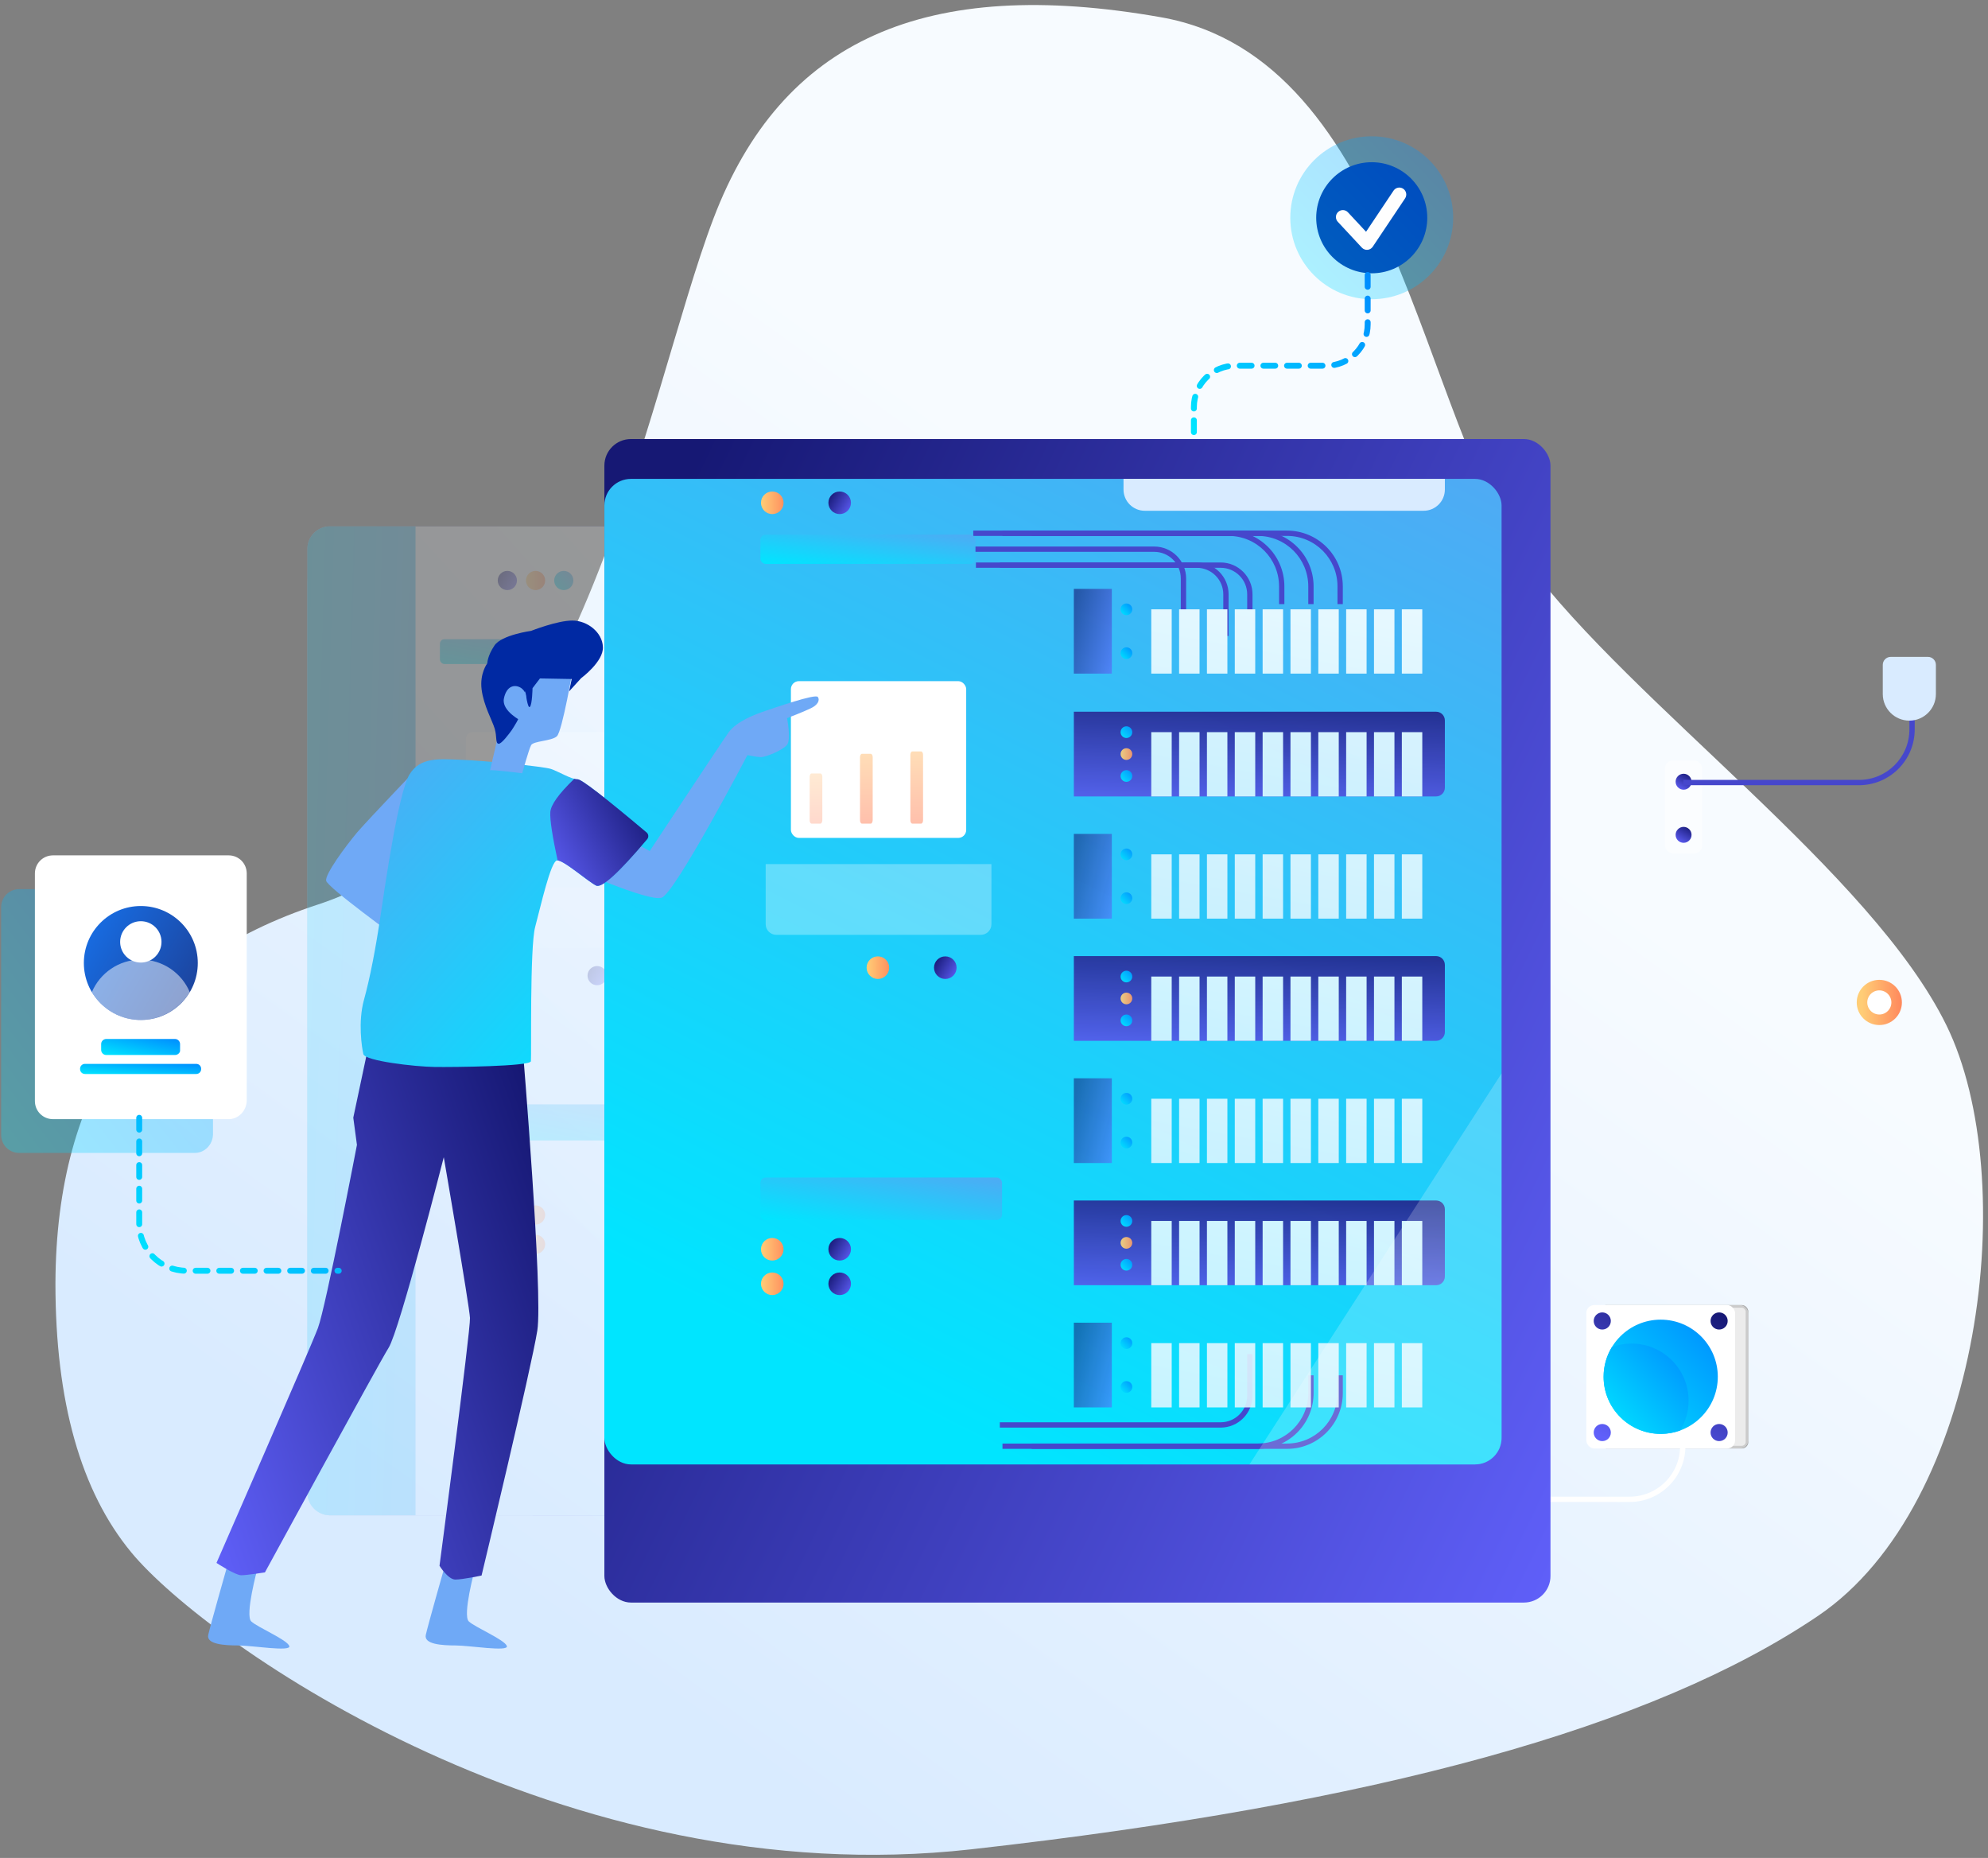
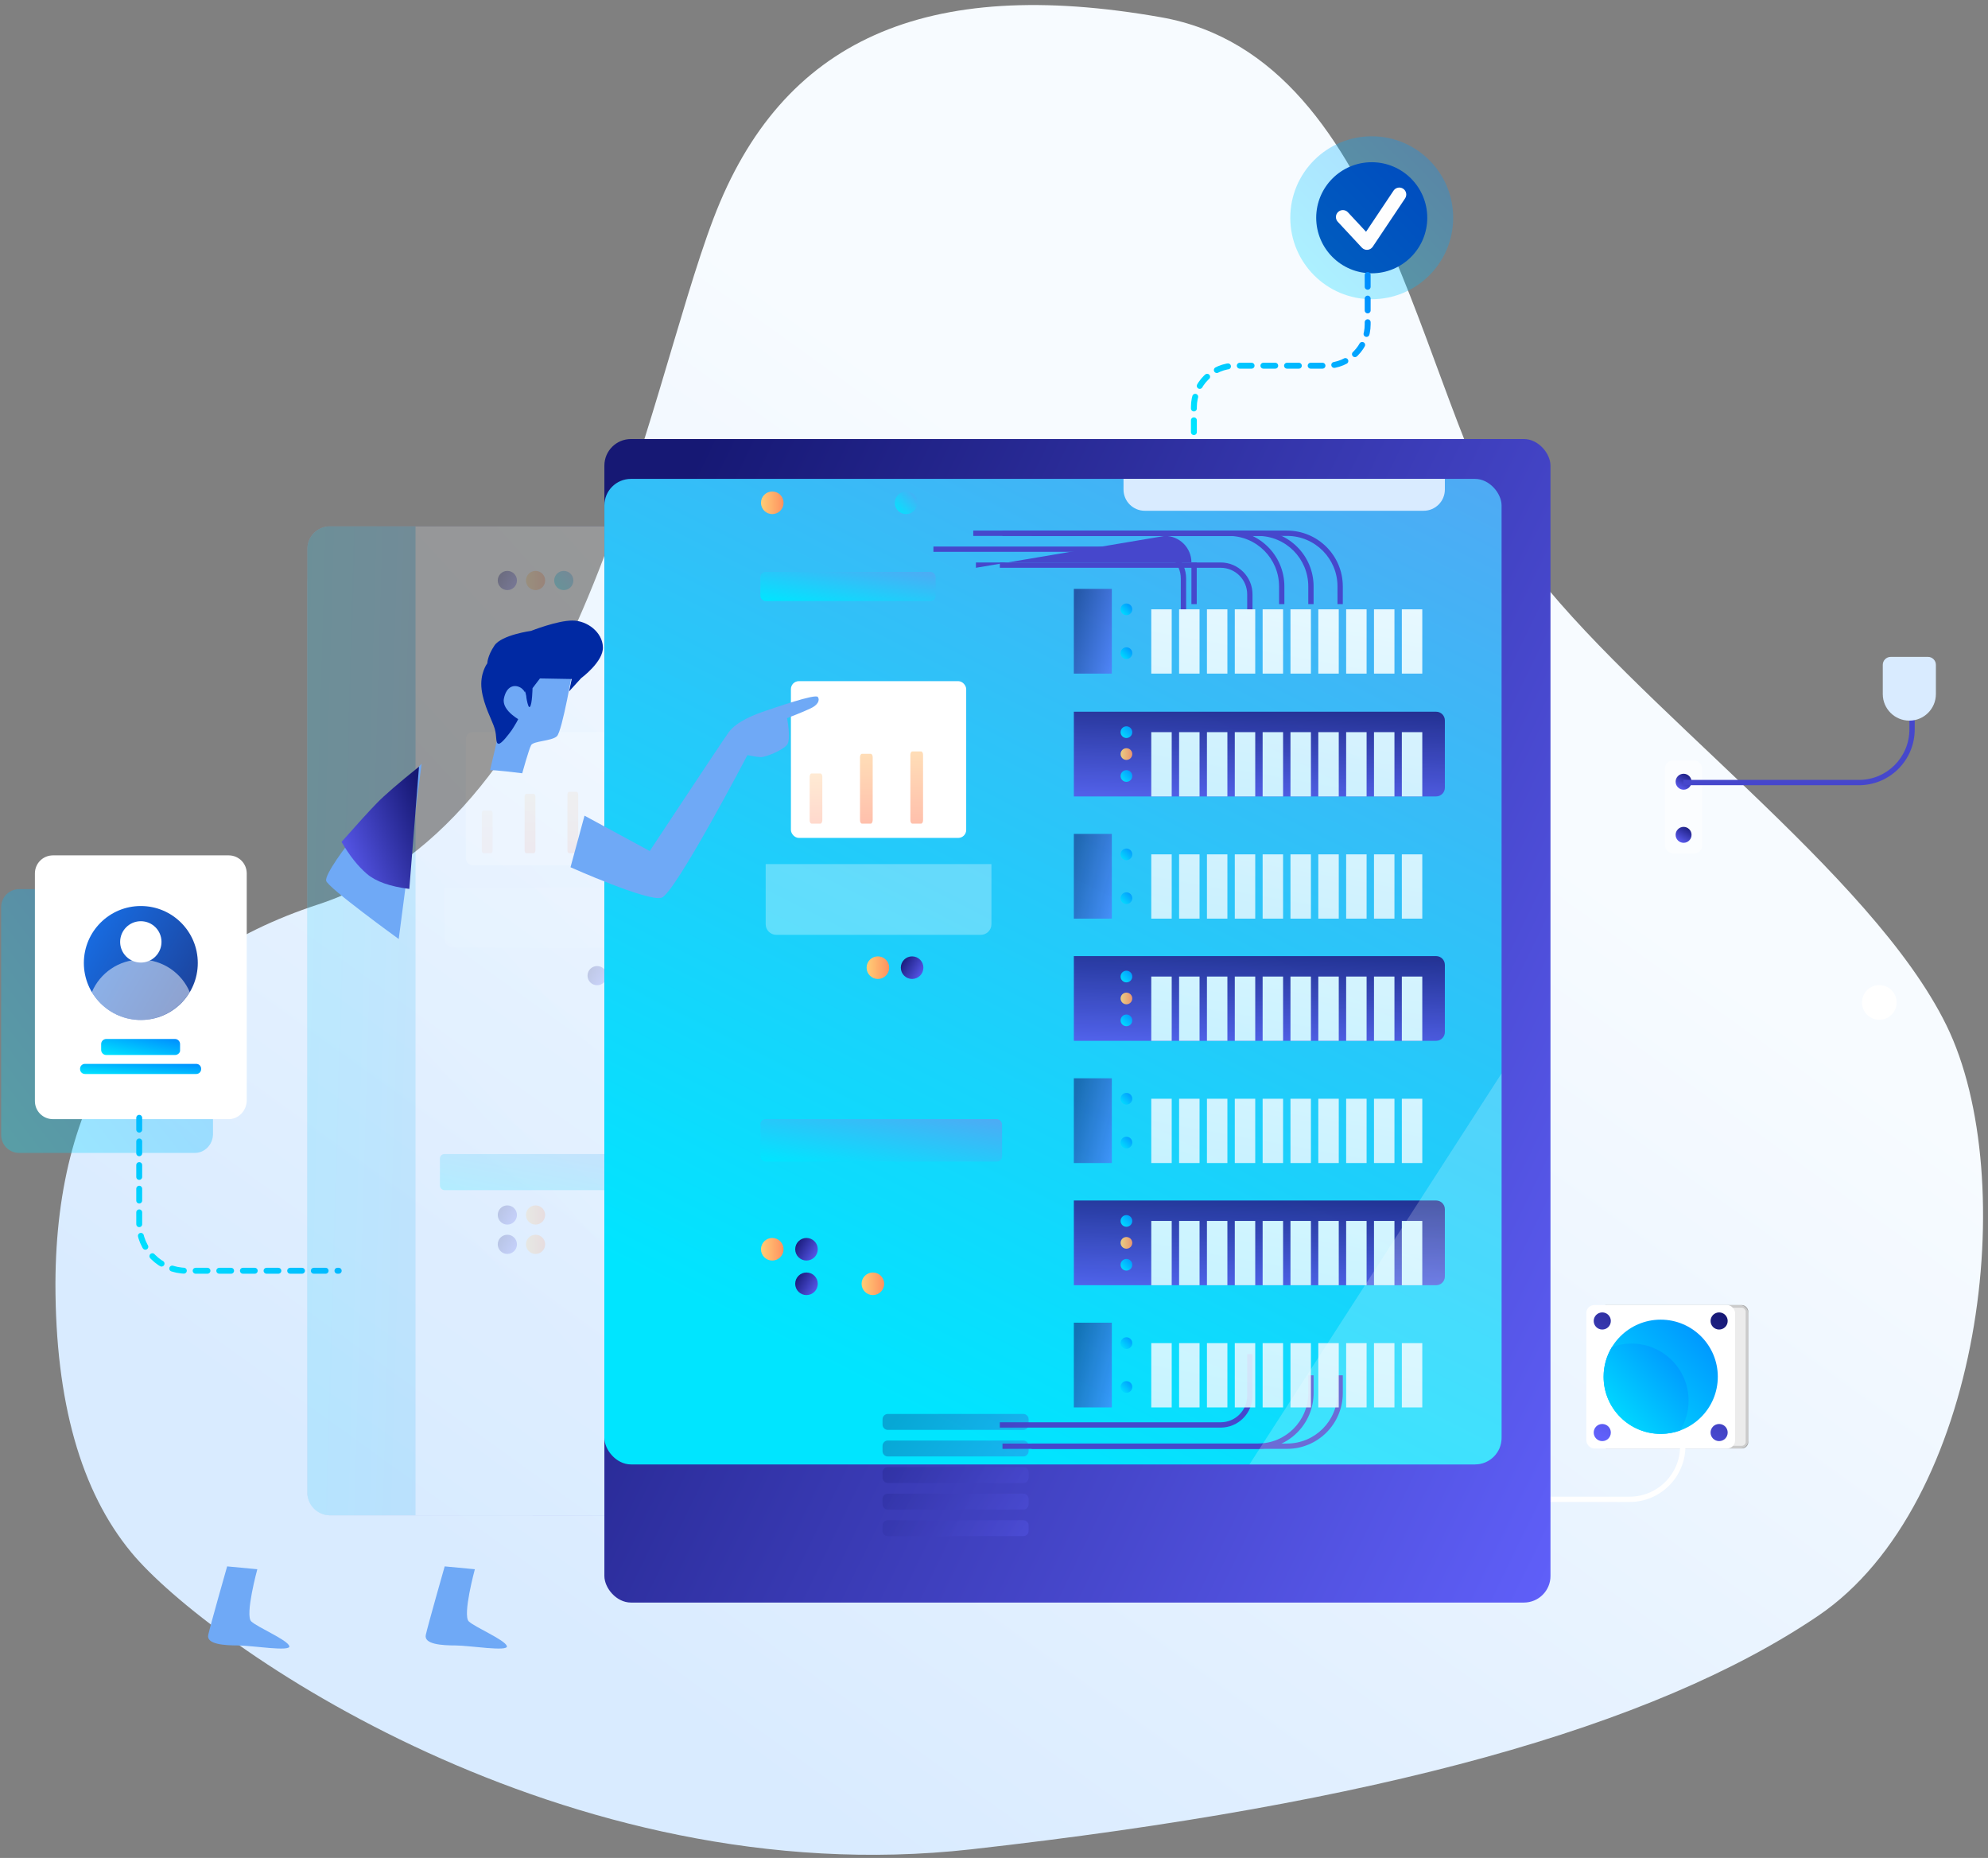
<svg xmlns="http://www.w3.org/2000/svg" xmlns:xlink="http://www.w3.org/1999/xlink" height="598" viewBox="0 0 640 598" width="640">
  <rect x="0" y="0" width="640" height="598" fill="#808080" stroke="none" />
  <linearGradient id="a">
    <stop offset="0" stop-color="#f7fbff" />
    <stop offset="1" stop-color="#d9ebff" />
  </linearGradient>
  <linearGradient id="b" x1="71.151%" x2="34.201%" xlink:href="#a" y1="40.602%" y2="91.916%" />
  <linearGradient id="c">
    <stop offset="0" stop-color="#6060fa" />
    <stop offset="1" stop-color="#161874" />
  </linearGradient>
  <linearGradient id="d" x1="22.521%" x2="88.121%" xlink:href="#c" y1="106.138%" y2="-4.504%" />
  <linearGradient id="e" x1="110.642%" x2="0%" xlink:href="#c" y1="83.617%" y2="18.017%" />
  <linearGradient id="f">
    <stop offset="0" stop-color="#00e5ff" />
    <stop offset="1" stop-color="#4faaf4" />
  </linearGradient>
  <linearGradient id="g" x1="52.515%" x2="100%" xlink:href="#f" y1="103.07%" y2="0%" />
  <linearGradient id="h" x1="86.341%" x2="50%" xlink:href="#a" y1="-4.516%" y2="77.542%" />
  <linearGradient id="i">
    <stop offset="0" stop-color="#ffcd76" />
    <stop offset="1" stop-color="#ff7154" />
  </linearGradient>
  <linearGradient id="j" x1="77.38%" x2="77.38%" xlink:href="#i" y1="-27.38%" y2="127.38%" />
  <linearGradient id="k" x1="-119.032%" x2="172.147%" xlink:href="#f" y1="-15.19%" y2="60.912%" />
  <linearGradient id="l" x1="64.829%" x2="92.285%" xlink:href="#c" y1="131.953%" y2="-23.673%" />
  <linearGradient id="m" x1="0%" x2="100%" y1="95.854%" y2="0%">
    <stop offset="0" stop-color="#00e5ff" />
    <stop offset="1" stop-color="#008cff" />
  </linearGradient>
  <linearGradient id="n" x1="0%" x2="154.759%" xlink:href="#i" y1="50%" y2="50%" />
  <linearGradient id="o" x1="50%" x2="70.465%" y1="237.569%" y2="-34.226%">
    <stop offset="0" stop-color="#36c9ff" />
    <stop offset="1" stop-color="#fff" />
  </linearGradient>
  <linearGradient id="p" x1="0%" x2="100%" xlink:href="#f" y1="95.854%" y2="0%" />
  <linearGradient id="q" x1="0%" x2="110.642%" y1="18.017%" y2="83.617%">
    <stop offset="0" stop-color="#176ee5" />
    <stop offset="1" stop-color="#1d3e94" />
  </linearGradient>
  <g fill="none" fill-rule="evenodd" transform="translate(.189 .922)">
    <path d="m17.657 412.118c.237-62.921 28.404-103.557 84.499-121.907 84.143-27.525 105.345-162.9 127.309-220.71 21.963-57.809 68.378-78.21 144.071-64.876 75.693 13.334 83.593 129.651 117.826 175.493 34.233 45.842 110.986 99.818 135.081 148.996s11.654 154.193-41.337 190.045c-52.991 35.852-141.842 60.488-272.686 75.146-130.843 14.657-245.913-66.023-270.338-95.569-16.283-19.697-24.425-48.57-24.425-86.618z" fill="url(#b)" />
    <g opacity=".2" transform="translate(98.28 168.475)">
      <rect fill="#d8d8d8" height="38.518" rx="1.454" stroke="#979797" stroke-width=".727" width="39.971" x="273.173" y="237.284" />
      <rect fill="url(#d)" height="318.317" rx="7.268" width="258.893" x="65.879" />
      <rect fill="#fff" fill-rule="nonzero" height="25.436" opacity=".5" rx="2.18" width="10.175" x="290.7" y="87.937" />
      <circle cx="295.787" cy="93.751" fill="url(#d)" r="2.18" />
      <circle cx="295.787" cy="101.018" fill="url(#d)" r="2.18" />
      <circle cx="295.787" cy="108.286" fill="url(#d)" r="2.18" />
      <path d="m295.702 76.049v-1.454h48.068c8.429 0 15.262 6.833 15.262 15.262v4.851h-1.454v-4.851c0-7.626-6.182-13.808-13.808-13.808z" fill="#4647cc" fill-rule="nonzero" transform="matrix(1 0 0 -1 0 169.303)" />
      <path d="m211.153 272.142v-1.454h69.871c8.429 0 15.262 6.833 15.262 15.262v4.851h-1.454v-4.851c0-7.626-6.182-13.808-13.808-13.808z" fill="#fff" fill-rule="nonzero" transform="matrix(1 0 0 -1 0 561.489)" />
      <rect fill="#fff" fill-rule="nonzero" height="39.245" opacity=".5" rx="2.18" width="40.698" x="272.809" y="236.921" />
      <rect fill="#fff" fill-rule="nonzero" height="39.245" rx="2.18" width="40.698" x="269.175" y="236.921" />
      <rect fill="url(#e)" height="318.317" rx="7.268" width="258.893" x=".472" />
      <rect fill="url(#g)" height="269.624" rx="7.268" width="245.51" x=".472" y="10.901" />
      <g fill-rule="nonzero">
        <path d="m117.402 26.5v-1.454h69.871c8.429 0 15.262 6.833 15.262 15.262v4.851h-1.454v-4.851c0-7.626-6.182-13.808-13.808-13.808z" fill="#4647cc" />
        <path d="m109.408 26.5v-1.454h69.871c8.429 0 15.262 6.833 15.262 15.262v4.851h-1.454v-4.851c0-7.626-6.182-13.808-13.808-13.808z" fill="#4647cc" />
-         <path d="m101.414 26.5v-1.454h69.871c8.429 0 15.262 6.833 15.262 15.262v4.851h-1.454v-4.851c0-7.626-6.182-13.808-13.808-13.808z" fill="#4647cc" />
        <path d="m90.512 30.861v-1.454h60.423c4.816 0 8.721 3.905 8.721 8.721v11.392h-1.454v-11.392c0-4.014-3.254-7.268-7.268-7.268z" fill="#4647cc" />
        <path d="m108.681 35.221v-1.454h60.423c4.816 0 8.721 3.905 8.721 8.721v11.392h-1.454v-11.392c0-4.014-3.254-7.268-7.268-7.268z" fill="#4647cc" />
        <path d="m117.402 257.607v-1.454h69.871c8.429 0 15.262 6.833 15.262 15.262v4.851h-1.454v-4.851c0-7.626-6.182-13.808-13.808-13.808z" fill="#4647cc" transform="matrix(1 0 0 -1 0 532.419)" />
        <path d="m109.408 257.607v-1.454h69.871c8.429 0 15.262 6.833 15.262 15.262v4.851h-1.454v-4.851c0-7.626-6.182-13.808-13.808-13.808z" fill="#4647cc" transform="matrix(1 0 0 -1 0 532.419)" />
        <path d="m108.681 251.793v-1.454h60.423c4.816 0 8.721 3.905 8.721 8.721v11.392h-1.454v-11.392c0-4.014-3.254-7.268-7.268-7.268z" fill="#4647cc" transform="matrix(1 0 0 -1 0 520.791)" />
        <path d="m102.14 35.221v-1.454h60.423c4.816 0 8.721 3.905 8.721 8.721v11.392h-1.454v-11.392c0-4.014-3.254-7.268-7.268-7.268z" fill="#4647cc" />
      </g>
      <path d="m142.527 10.901h87.937v2.907c0 3.211-2.603 5.814-5.814 5.814h-76.309c-3.211 0-5.814-2.603-5.814-5.814z" fill="#d9ebff" />
      <path d="m128.937 0v318.317h-121.198c-4.014 0-7.268-3.254-7.268-7.268v-303.781c0-4.014 3.254-7.268 7.268-7.268z" fill="url(#h)" />
      <rect fill="url(#e)" height="74.595" rx="2.907" width="61.774" x="44.61" y="61.047" />
      <path d="m106.383 116.28v16.455c0 1.605-1.302 2.907-2.907 2.907h-55.96c-1.605 0-2.907-1.302-2.907-2.907v-16.455z" fill="#fff" fill-rule="nonzero" opacity=".3" />
      <rect fill="#fff" fill-rule="nonzero" height="42.888" rx="2.18" width="47.965" x="51.514" y="66.235" />
      <g fill="url(#j)" fill-rule="nonzero" transform="translate(56.238 77.762)">
        <path d="m3.338 27.453h-2.397c-.284 0-.536-.38-.536-.922v-11.882c0-.488.221-.922.536-.922h2.397c.284 0 .536.38.536.922v11.882c-.032.543-.252.922-.536.922z" opacity=".3" />
        <path d="m10.212 27.453h-2.397c-.284 0-.536-.38-.536-.922v-21.377c0-.488.221-.922.536-.922h2.397c.284 0 .536.38.536.922v21.377c0 .543-.252.922-.536.922z" opacity=".7" />
        <path d="m17.118 27.453h-2.397c-.284 0-.536-.38-.536-.922v-17.254c0-.488.221-.922.536-.922h2.397c.284 0 .536.38.536.922v17.254c-.032.543-.252.922-.536.922z" opacity=".5" />
        <path d="m23.993 27.453h-2.397c-.284 0-.536-.38-.536-.922v-24.904c0-.488.221-.922.536-.922h2.397c.284 0 .536.38.536.922v24.904c0 .543-.221.922-.536.922z" />
        <path d="m30.899 27.453h-2.397c-.284 0-.536-.38-.536-.922v-17.905c0-.488.221-.922.536-.922h2.397c.284 0 .536.38.536.922v17.905c0 .543-.252.922-.536.922z" opacity=".5" />
        <path d="m37.805 27.453h-2.397c-.284 0-.536-.38-.536-.922v-21.16c0-.488.221-.922.536-.922h2.397c.284 0 .536.38.536.922v21.16c-.032.543-.252.922-.536.922z" opacity=".7" />
      </g>
      <path d="m35.302 0v318.317h-27.563c-4.014 0-7.268-3.254-7.268-7.268v-303.781c0-4.014 3.254-7.268 7.268-7.268z" fill="url(#k)" />
      <g transform="translate(128.937 40.99)">
        <path d="m0 0h99.129c1.325 0 2.398 1.074 2.398 2.398v18.387c0 1.325-1.074 2.398-2.398 2.398h-99.129z" fill="url(#l)" />
        <circle cx="14.39" cy="5.596" fill="url(#m)" r="1.599" />
        <circle cx="14.39" cy="11.592" fill="url(#n)" fill-rule="nonzero" r="1.599" />
        <circle cx="14.39" cy="17.587" fill="url(#m)" r="1.599" />
        <path d="m0 0h10.393v23.183h-10.393z" fill="url(#e)" opacity=".6" />
        <path d="m21.185 5.596h5.596v17.587h-5.596zm7.619 0h5.596v17.587h-5.596zm7.619 0h5.596v17.587h-5.596zm7.619 0h5.596v17.587h-5.596zm7.619 0h5.596v17.587h-5.596zm7.619 0h5.596v17.587h-5.596zm7.619 0h5.596v17.587h-5.596zm7.619 0h5.596v17.587h-5.596zm7.619 0h5.596v17.587h-5.596zm7.619 0h5.596v17.587h-5.596z" fill="url(#o)" fill-rule="nonzero" />
      </g>
      <g opacity=".9" transform="translate(128.937 74.595)">
        <path d="m0 0h99.129c1.325 0 2.398 1.074 2.398 2.398v18.387c0 1.325-1.074 2.398-2.398 2.398h-99.129z" fill="url(#l)" />
        <circle cx="14.39" cy="5.596" fill="url(#m)" r="1.599" />
        <circle cx="14.39" cy="11.592" fill="url(#n)" fill-rule="nonzero" r="1.599" />
        <circle cx="14.39" cy="17.587" fill="url(#m)" r="1.599" />
        <path d="m0 0h10.393v23.183h-10.393z" fill="url(#e)" opacity=".6" />
        <path d="m21.185 5.596h5.596v17.587h-5.596zm7.619 0h5.596v17.587h-5.596zm7.619 0h5.596v17.587h-5.596zm7.619 0h5.596v17.587h-5.596zm7.619 0h5.596v17.587h-5.596zm7.619 0h5.596v17.587h-5.596zm7.619 0h5.596v17.587h-5.596zm7.619 0h5.596v17.587h-5.596zm7.619 0h5.596v17.587h-5.596zm7.619 0h5.596v17.587h-5.596z" fill="url(#o)" fill-rule="nonzero" />
      </g>
      <g opacity=".9" transform="translate(128.937 108.026)">
        <path d="m0 0h99.129c1.325 0 2.398 1.074 2.398 2.398v18.387c0 1.325-1.074 2.398-2.398 2.398h-99.129z" fill="url(#l)" />
        <circle cx="14.39" cy="5.596" fill="url(#m)" r="1.599" />
        <circle cx="14.39" cy="11.592" fill="url(#n)" fill-rule="nonzero" r="1.599" />
        <circle cx="14.39" cy="17.587" fill="url(#m)" r="1.599" />
        <path d="m0 0h10.393v23.183h-10.393z" fill="url(#e)" opacity=".6" />
        <path d="m21.185 5.596h5.596v17.587h-5.596zm7.619 0h5.596v17.587h-5.596zm7.619 0h5.596v17.587h-5.596zm7.619 0h5.596v17.587h-5.596zm7.619 0h5.596v17.587h-5.596zm7.619 0h5.596v17.587h-5.596zm7.619 0h5.596v17.587h-5.596zm7.619 0h5.596v17.587h-5.596zm7.619 0h5.596v17.587h-5.596zm7.619 0h5.596v17.587h-5.596z" fill="url(#o)" fill-rule="nonzero" />
      </g>
      <g opacity=".9" transform="translate(128.937 141.456)">
        <path d="m0 0h99.129c1.325 0 2.398 1.074 2.398 2.398v18.387c0 1.325-1.074 2.398-2.398 2.398h-99.129z" fill="url(#l)" />
        <circle cx="14.39" cy="5.596" fill="url(#m)" r="1.599" />
        <circle cx="14.39" cy="11.592" fill="url(#n)" fill-rule="nonzero" r="1.599" />
        <circle cx="14.39" cy="17.587" fill="url(#m)" r="1.599" />
        <path d="m0 0h10.393v23.183h-10.393z" fill="url(#e)" opacity=".6" />
        <path d="m21.185 5.596h5.596v17.587h-5.596zm7.619 0h5.596v17.587h-5.596zm7.619 0h5.596v17.587h-5.596zm7.619 0h5.596v17.587h-5.596zm7.619 0h5.596v17.587h-5.596zm7.619 0h5.596v17.587h-5.596zm7.619 0h5.596v17.587h-5.596zm7.619 0h5.596v17.587h-5.596zm7.619 0h5.596v17.587h-5.596zm7.619 0h5.596v17.587h-5.596z" fill="url(#o)" fill-rule="nonzero" />
      </g>
      <g opacity=".9" transform="translate(128.937 174.887)">
        <path d="m0 0h99.129c1.325 0 2.398 1.074 2.398 2.398v18.387c0 1.325-1.074 2.398-2.398 2.398h-99.129z" fill="url(#l)" />
        <circle cx="14.39" cy="5.596" fill="url(#m)" r="1.599" />
        <circle cx="14.39" cy="11.592" fill="url(#n)" fill-rule="nonzero" r="1.599" />
        <circle cx="14.39" cy="17.587" fill="url(#m)" r="1.599" />
        <path d="m0 0h10.393v23.183h-10.393z" fill="url(#e)" opacity=".6" />
        <path d="m21.185 5.596h5.596v17.587h-5.596zm7.619 0h5.596v17.587h-5.596zm7.619 0h5.596v17.587h-5.596zm7.619 0h5.596v17.587h-5.596zm7.619 0h5.596v17.587h-5.596zm7.619 0h5.596v17.587h-5.596zm7.619 0h5.596v17.587h-5.596zm7.619 0h5.596v17.587h-5.596zm7.619 0h5.596v17.587h-5.596zm7.619 0h5.596v17.587h-5.596z" fill="url(#o)" fill-rule="nonzero" />
      </g>
      <g opacity=".9" transform="translate(128.937 208.317)">
        <path d="m0 0h99.129c1.325 0 2.398 1.074 2.398 2.398v18.387c0 1.325-1.074 2.398-2.398 2.398h-99.129z" fill="url(#l)" />
        <circle cx="14.39" cy="5.596" fill="url(#m)" r="1.599" />
        <circle cx="14.39" cy="11.592" fill="url(#n)" fill-rule="nonzero" r="1.599" />
        <circle cx="14.39" cy="17.587" fill="url(#m)" r="1.599" />
        <path d="m0 0h10.393v23.183h-10.393z" fill="url(#e)" opacity=".6" />
        <path d="m21.185 5.596h5.596v17.587h-5.596zm7.619 0h5.596v17.587h-5.596zm7.619 0h5.596v17.587h-5.596zm7.619 0h5.596v17.587h-5.596zm7.619 0h5.596v17.587h-5.596zm7.619 0h5.596v17.587h-5.596zm7.619 0h5.596v17.587h-5.596zm7.619 0h5.596v17.587h-5.596zm7.619 0h5.596v17.587h-5.596zm7.619 0h5.596v17.587h-5.596z" fill="url(#o)" fill-rule="nonzero" />
      </g>
      <g opacity=".9" transform="translate(128.937 241.748)">
        <path d="m0 0h99.129c1.325 0 2.398 1.074 2.398 2.398v18.387c0 1.325-1.074 2.398-2.398 2.398h-99.129z" fill="url(#l)" />
        <circle cx="14.39" cy="5.596" fill="url(#m)" r="1.599" />
        <circle cx="14.39" cy="11.592" fill="url(#n)" fill-rule="nonzero" r="1.599" />
        <circle cx="14.39" cy="17.587" fill="url(#m)" r="1.599" />
        <path d="m0 0h10.393v23.183h-10.393z" fill="url(#e)" opacity=".6" />
        <path d="m21.185 5.596h5.596v17.587h-5.596zm7.619 0h5.596v17.587h-5.596zm7.619 0h5.596v17.587h-5.596zm7.619 0h5.596v17.587h-5.596zm7.619 0h5.596v17.587h-5.596zm7.619 0h5.596v17.587h-5.596zm7.619 0h5.596v17.587h-5.596zm7.619 0h5.596v17.587h-5.596zm7.619 0h5.596v17.587h-5.596zm7.619 0h5.596v17.587h-5.596z" fill="url(#o)" fill-rule="nonzero" />
      </g>
      <path d="m245.981 173.552v99.706c0 4.014-3.254 7.268-7.268 7.268h-61.719z" fill="#fff" fill-rule="nonzero" />
      <g transform="translate(43.325 14.353)">
        <circle cx="3.089" cy="3.089" fill="url(#n)" fill-rule="nonzero" r="3.089" />
        <circle cx="12.452" cy="3.089" fill="url(#e)" r="3.089" />
        <circle cx="21.536" cy="3.089" fill="url(#e)" r="3.089" />
        <circle cx="30.62" cy="3.089" fill="url(#n)" fill-rule="nonzero" r="3.089" />
        <circle cx="39.705" cy="3.089" fill="url(#p)" r="3.089" />
      </g>
      <g transform="translate(72.226 141.535)">
        <circle cx="3.089" cy="3.089" fill="url(#n)" fill-rule="nonzero" r="3.089" />
        <circle cx="12.452" cy="3.089" fill="url(#e)" r="3.089" />
        <circle cx="21.536" cy="3.089" fill="url(#e)" r="3.089" />
        <circle cx="30.62" cy="3.089" fill="url(#n)" fill-rule="nonzero" r="3.089" />
      </g>
      <g transform="translate(43.325 218.57)">
        <circle cx="3.089" cy="3.089" fill="url(#n)" fill-rule="nonzero" r="3.089" />
        <circle cx="12.452" cy="3.089" fill="url(#e)" r="3.089" />
        <circle cx="21.536" cy="3.089" fill="url(#e)" r="3.089" />
        <circle cx="30.62" cy="3.089" fill="url(#n)" fill-rule="nonzero" r="3.089" />
      </g>
      <g transform="translate(43.325 228.018)">
        <circle cx="3.089" cy="3.089" fill="url(#n)" fill-rule="nonzero" r="3.089" />
        <circle cx="12.452" cy="3.089" fill="url(#e)" r="3.089" />
        <circle cx="21.536" cy="3.089" fill="url(#e)" r="3.089" />
        <circle cx="30.62" cy="3.089" fill="url(#n)" fill-rule="nonzero" r="3.089" />
      </g>
-       <rect fill="url(#p)" height="7.994" rx="1.454" width="58.867" x="43.156" y="26.163" />
      <rect fill="url(#p)" height="11.628" rx="1.454" width="66.134" x="43.156" y="186.048" />
      <rect fill="url(#p)" height="11.628" rx="1.454" width="66.134" x="43.156" y="202.036" />
      <rect fill="url(#p)" height="7.994" rx="1.454" width="47.965" x="43.156" y="36.337" />
      <path d="m78.04 266.717h37.064c.803 0 1.454.651 1.454 1.454v1.454c0 .803-.651 1.454-1.454 1.454h-37.064c-.803 0-1.454-.651-1.454-1.454v-1.454c0-.803.651-1.454 1.454-1.454zm0 7.268h37.064c.803 0 1.454.651 1.454 1.454v1.454c0 .803-.651 1.454-1.454 1.454h-37.064c-.803 0-1.454-.651-1.454-1.454v-1.454c0-.803.651-1.454 1.454-1.454zm0 7.268h37.064c.803 0 1.454.651 1.454 1.454v1.454c0 .803-.651 1.454-1.454 1.454h-37.064c-.803 0-1.454-.651-1.454-1.454v-1.454c0-.803.651-1.454 1.454-1.454zm0 7.268h37.064c.803 0 1.454.651 1.454 1.454v1.454c0 .803-.651 1.454-1.454 1.454h-37.064c-.803 0-1.454-.651-1.454-1.454v-1.454c0-.803.651-1.454 1.454-1.454zm0 7.268h37.064c.803 0 1.454.651 1.454 1.454v1.454c0 .803-.651 1.454-1.454 1.454h-37.064c-.803 0-1.454-.651-1.454-1.454v-1.454c0-.803.651-1.454 1.454-1.454z" fill="url(#e)" opacity=".3" />
      <circle cx="289.524" cy="256.543" fill="url(#m)" r="15.625" />
      <path d="m276.189 248.395c1.666-.606 3.465-.937 5.341-.937 8.63 0 15.625 6.996 15.625 15.625 0 2.985-.837 5.775-2.29 8.148-1.666.606-3.465.937-5.341.937-8.63 0-15.625-6.996-15.625-15.625 0-2.985.837-5.775 2.29-8.148z" fill="url(#m)" />
      <circle cx="289.524" cy="256.543" fill="url(#d)" r="4.688" />
      <path d="m273.536 243.625c-1.294 0-2.344-1.049-2.344-2.344s1.049-2.344 2.344-2.344c1.294 0 2.344 1.049 2.344 2.344s-1.049 2.344-2.344 2.344zm31.977 0c-1.294 0-2.344-1.049-2.344-2.344s1.049-2.344 2.344-2.344c1.294 0 2.344 1.049 2.344 2.344s-1.049 2.344-2.344 2.344zm-31.977 30.523c-1.294 0-2.344-1.049-2.344-2.344s1.049-2.344 2.344-2.344c1.294 0 2.344 1.049 2.344 2.344s-1.049 2.344-2.344 2.344zm31.977 0c-1.294 0-2.344-1.049-2.344-2.344s1.049-2.344 2.344-2.344c1.294 0 2.344 1.049 2.344 2.344s-1.049 2.344-2.344 2.344z" fill="url(#d)" />
      <rect fill="url(#g)" height="25.436" rx="2.18" width="25.436" x="345.206" y="49.419" />
      <circle cx="357.924" cy="62.137" fill="url(#d)" r="8.358" />
      <path d="m352.474 59.593h10.175c1.204 0 2.18.976 2.18 2.18v7.994c0 4.014-3.254 7.268-7.268 7.268-4.014 0-7.268-3.254-7.268-7.268v-7.994c0-1.204.976-2.18 2.18-2.18z" fill="#d9ebff" />
    </g>
    <g transform="translate(193.826 140.388)">
      <rect fill="#d8d8d8" height="45.315" rx="1.71" stroke="#979797" stroke-width=".855" width="47.025" x="321.38" y="279.158" />
      <rect fill="url(#d)" height="374.49" rx="8.55" width="304.58" x="77.505" />
      <rect fill="#fff" fill-rule="nonzero" height="29.925" opacity=".5" rx="2.565" width="11.97" x="342" y="103.455" />
      <circle cx="347.985" cy="110.295" fill="url(#d)" r="2.565" />
      <circle cx="347.985" cy="118.845" fill="url(#d)" r="2.565" />
      <circle cx="347.985" cy="127.395" fill="url(#d)" r="2.565" />
      <path d="m347.885 89.469v-1.71h56.551c9.916 0 17.955 8.039 17.955 17.955v5.707h-1.71v-5.707c0-8.972-7.273-16.245-16.245-16.245z" fill="#4647cc" fill-rule="nonzero" transform="matrix(1 0 0 -1 0 199.18)" />
      <path d="m248.415 320.167v-1.71h82.201c9.916 0 17.955 8.039 17.955 17.955v5.707h-1.71v-5.707c0-8.972-7.273-16.245-16.245-16.245z" fill="#fff" fill-rule="nonzero" transform="matrix(1 0 0 -1 0 660.575)" />
      <rect fill="#fff" fill-rule="nonzero" height="46.17" opacity=".5" rx="2.565" width="47.88" x="320.952" y="278.73" />
      <rect fill="#fff" fill-rule="nonzero" height="46.17" rx="2.565" width="47.88" x="316.677" y="278.73" />
      <rect fill="url(#e)" height="374.49" rx="8.55" width="304.58" x=".555" />
      <rect fill="url(#g)" height="317.205" rx="8.55" width="288.835" x=".555" y="12.825" />
      <g fill-rule="nonzero">
        <path d="m138.12 31.177v-1.71h82.201c9.916 0 17.955 8.039 17.955 17.955v5.707h-1.71v-5.707c0-8.972-7.273-16.245-16.245-16.245z" fill="#4647cc" />
        <path d="m128.715 31.177v-1.71h82.201c9.916 0 17.955 8.039 17.955 17.955v5.707h-1.71v-5.707c0-8.972-7.273-16.245-16.245-16.245z" fill="#4647cc" />
        <path d="m119.31 31.177v-1.71h82.201c9.916 0 17.955 8.039 17.955 17.955v5.707h-1.71v-5.707c0-8.972-7.273-16.245-16.245-16.245z" fill="#4647cc" />
        <path d="m106.485 36.307v-1.71h71.086c5.666 0 10.26 4.594 10.26 10.26v13.402h-1.71v-13.402c0-4.722-3.828-8.55-8.55-8.55z" fill="#4647cc" />
        <path d="m127.86 41.437v-1.71h71.086c5.666 0 10.26 4.594 10.26 10.26v13.402h-1.71v-13.402c0-4.722-3.828-8.55-8.55-8.55z" fill="#4647cc" />
        <path d="m138.12 303.067v-1.71h82.201c9.916 0 17.955 8.039 17.955 17.955v5.707h-1.71v-5.707c0-8.972-7.273-16.245-16.245-16.245z" fill="#4647cc" transform="matrix(1 0 0 -1 0 626.375)" />
        <path d="m128.715 303.067v-1.71h82.201c9.916 0 17.955 8.039 17.955 17.955v5.707h-1.71v-5.707c0-8.972-7.273-16.245-16.245-16.245z" fill="#4647cc" transform="matrix(1 0 0 -1 0 626.375)" />
        <path d="m127.86 296.227v-1.71h71.086c5.666 0 10.26 4.594 10.26 10.26v13.402h-1.71v-13.402c0-4.722-3.828-8.55-8.55-8.55z" fill="#4647cc" transform="matrix(1 0 0 -1 0 612.695)" />
-         <path d="m120.165 41.437v-1.71h71.086c5.666 0 10.26 4.594 10.26 10.26v13.402h-1.71v-13.402c0-4.722-3.828-8.55-8.55-8.55z" fill="#4647cc" />
+         <path d="m120.165 41.437v-1.71h71.086v13.402h-1.71v-13.402c0-4.722-3.828-8.55-8.55-8.55z" fill="#4647cc" />
      </g>
      <path d="m167.679 12.825h103.455v3.42c0 3.778-3.062 6.84-6.84 6.84h-89.775c-3.778 0-6.84-3.062-6.84-6.84z" fill="#d9ebff" />
      <path d="m151.69 0v374.49h-142.586c-4.722 0-8.55-3.828-8.55-8.55v-357.39c0-4.722 3.828-8.55 8.55-8.55z" fill="url(#h)" />
      <rect fill="url(#e)" height="87.759" rx="3.42" width="72.675" x="52.482" y="71.82" />
      <path d="m125.157 136.8v19.359c0 1.889-1.531 3.42-3.42 3.42h-65.835c-1.889 0-3.42-1.531-3.42-3.42v-19.359z" fill="#fff" fill-rule="nonzero" opacity=".3" />
      <rect fill="#fff" fill-rule="nonzero" height="50.456" rx="2.565" width="56.43" x="60.605" y="77.924" />
      <g fill="url(#j)" fill-rule="nonzero" transform="translate(66.162 91.485)">
        <path d="m3.927 32.297h-2.82c-.334 0-.631-.447-.631-1.085v-13.979c0-.574.26-1.085.631-1.085h2.82c.334 0 .631.447.631 1.085v13.979c-.037.638-.297 1.085-.631 1.085z" opacity=".3" />
        <path d="m12.014 32.297h-2.82c-.334 0-.631-.447-.631-1.085v-25.15c0-.574.26-1.085.631-1.085h2.82c.334 0 .631.447.631 1.085v25.15c0 .638-.297 1.085-.631 1.085z" opacity=".7" />
        <path d="m20.139 32.297h-2.82c-.334 0-.631-.447-.631-1.085v-20.299c0-.574.26-1.085.631-1.085h2.82c.334 0 .631.447.631 1.085v20.299c-.037.638-.297 1.085-.631 1.085z" opacity=".5" />
        <path d="m28.227 32.297h-2.82c-.334 0-.631-.447-.631-1.085v-29.299c0-.574.26-1.085.631-1.085h2.82c.334 0 .631.447.631 1.085v29.299c0 .638-.26 1.085-.631 1.085z" />
        <path d="m36.352 32.297h-2.82c-.334 0-.631-.447-.631-1.085v-21.065c0-.574.26-1.085.631-1.085h2.82c.334 0 .631.447.631 1.085v21.065c0 .638-.297 1.085-.631 1.085z" opacity=".5" />
        <path d="m44.476 32.297h-2.82c-.334 0-.631-.447-.631-1.085v-24.895c0-.574.26-1.085.631-1.085h2.82c.334 0 .631.447.631 1.085v24.895c-.037.638-.297 1.085-.631 1.085z" opacity=".7" />
      </g>
      <path d="m41.532 0v374.49h-32.427c-4.722 0-8.55-3.828-8.55-8.55v-357.39c0-4.722 3.828-8.55 8.55-8.55z" fill="url(#k)" />
      <g transform="translate(151.69 48.224)">
        <path d="m0 0h116.622c1.558 0 2.821 1.263 2.821 2.821v21.631c0 1.558-1.263 2.821-2.821 2.821h-116.622z" fill="url(#l)" />
        <circle cx="16.929" cy="6.583" fill="url(#m)" r="1.881" />
        <circle cx="16.929" cy="13.637" fill="url(#n)" fill-rule="nonzero" r="1.881" />
        <circle cx="16.929" cy="20.691" fill="url(#m)" r="1.881" />
        <path d="m0 0h12.226v27.274h-12.226z" fill="url(#e)" opacity=".6" />
        <path d="m24.923 6.583h6.583v20.691h-6.583zm8.963 0h6.583v20.691h-6.583zm8.963 0h6.583v20.691h-6.583zm8.963 0h6.583v20.691h-6.583zm8.963 0h6.583v20.691h-6.583zm8.963 0h6.583v20.691h-6.583zm8.963 0h6.583v20.691h-6.583zm8.963 0h6.583v20.691h-6.583zm8.963 0h6.584v20.691h-6.584zm8.963 0h6.583v20.691h-6.583z" fill="url(#o)" fill-rule="nonzero" />
      </g>
      <g opacity=".9" transform="translate(151.69 87.759)">
        <path d="m0 0h116.622c1.558 0 2.821 1.263 2.821 2.821v21.631c0 1.558-1.263 2.821-2.821 2.821h-116.622z" fill="url(#l)" />
        <circle cx="16.929" cy="6.583" fill="url(#m)" r="1.881" />
        <circle cx="16.929" cy="13.637" fill="url(#n)" fill-rule="nonzero" r="1.881" />
        <circle cx="16.929" cy="20.691" fill="url(#m)" r="1.881" />
        <path d="m0 0h12.226v27.274h-12.226z" fill="url(#e)" opacity=".6" />
        <path d="m24.923 6.583h6.583v20.691h-6.583zm8.963 0h6.583v20.691h-6.583zm8.963 0h6.583v20.691h-6.583zm8.963 0h6.583v20.691h-6.583zm8.963 0h6.583v20.691h-6.583zm8.963 0h6.583v20.691h-6.583zm8.963 0h6.583v20.691h-6.583zm8.963 0h6.583v20.691h-6.583zm8.963 0h6.584v20.691h-6.584zm8.963 0h6.583v20.691h-6.583z" fill="url(#o)" fill-rule="nonzero" />
      </g>
      <g opacity=".9" transform="translate(151.69 127.089)">
        <path d="m0 0h116.622c1.558 0 2.821 1.263 2.821 2.821v21.631c0 1.558-1.263 2.821-2.821 2.821h-116.622z" fill="url(#l)" />
        <circle cx="16.929" cy="6.583" fill="url(#m)" r="1.881" />
        <circle cx="16.929" cy="13.637" fill="url(#n)" fill-rule="nonzero" r="1.881" />
        <circle cx="16.929" cy="20.691" fill="url(#m)" r="1.881" />
        <path d="m0 0h12.226v27.274h-12.226z" fill="url(#e)" opacity=".6" />
        <path d="m24.923 6.583h6.583v20.691h-6.583zm8.963 0h6.583v20.691h-6.583zm8.963 0h6.583v20.691h-6.583zm8.963 0h6.583v20.691h-6.583zm8.963 0h6.583v20.691h-6.583zm8.963 0h6.583v20.691h-6.583zm8.963 0h6.583v20.691h-6.583zm8.963 0h6.583v20.691h-6.583zm8.963 0h6.584v20.691h-6.584zm8.963 0h6.583v20.691h-6.583z" fill="url(#o)" fill-rule="nonzero" />
      </g>
      <g opacity=".9" transform="translate(151.69 166.419)">
        <path d="m0 0h116.622c1.558 0 2.821 1.263 2.821 2.821v21.631c0 1.558-1.263 2.821-2.821 2.821h-116.622z" fill="url(#l)" />
        <circle cx="16.929" cy="6.583" fill="url(#m)" r="1.881" />
        <circle cx="16.929" cy="13.637" fill="url(#n)" fill-rule="nonzero" r="1.881" />
        <circle cx="16.929" cy="20.691" fill="url(#m)" r="1.881" />
        <path d="m0 0h12.226v27.274h-12.226z" fill="url(#e)" opacity=".6" />
        <path d="m24.923 6.583h6.583v20.691h-6.583zm8.963 0h6.583v20.691h-6.583zm8.963 0h6.583v20.691h-6.583zm8.963 0h6.583v20.691h-6.583zm8.963 0h6.583v20.691h-6.583zm8.963 0h6.583v20.691h-6.583zm8.963 0h6.583v20.691h-6.583zm8.963 0h6.583v20.691h-6.583zm8.963 0h6.584v20.691h-6.584zm8.963 0h6.583v20.691h-6.583z" fill="url(#o)" fill-rule="nonzero" />
      </g>
      <g opacity=".9" transform="translate(151.69 205.749)">
        <path d="m0 0h116.622c1.558 0 2.821 1.263 2.821 2.821v21.631c0 1.558-1.263 2.821-2.821 2.821h-116.622z" fill="url(#l)" />
        <circle cx="16.929" cy="6.583" fill="url(#m)" r="1.881" />
        <circle cx="16.929" cy="13.637" fill="url(#n)" fill-rule="nonzero" r="1.881" />
        <circle cx="16.929" cy="20.691" fill="url(#m)" r="1.881" />
        <path d="m0 0h12.226v27.274h-12.226z" fill="url(#e)" opacity=".6" />
        <path d="m24.923 6.583h6.583v20.691h-6.583zm8.963 0h6.583v20.691h-6.583zm8.963 0h6.583v20.691h-6.583zm8.963 0h6.583v20.691h-6.583zm8.963 0h6.583v20.691h-6.583zm8.963 0h6.583v20.691h-6.583zm8.963 0h6.583v20.691h-6.583zm8.963 0h6.583v20.691h-6.583zm8.963 0h6.584v20.691h-6.584zm8.963 0h6.583v20.691h-6.583z" fill="url(#o)" fill-rule="nonzero" />
      </g>
      <g opacity=".9" transform="translate(151.69 245.079)">
        <path d="m0 0h116.622c1.558 0 2.821 1.263 2.821 2.821v21.631c0 1.558-1.263 2.821-2.821 2.821h-116.622z" fill="url(#l)" />
        <circle cx="16.929" cy="6.583" fill="url(#m)" r="1.881" />
        <circle cx="16.929" cy="13.637" fill="url(#n)" fill-rule="nonzero" r="1.881" />
        <circle cx="16.929" cy="20.691" fill="url(#m)" r="1.881" />
        <path d="m0 0h12.226v27.274h-12.226z" fill="url(#e)" opacity=".6" />
        <path d="m24.923 6.583h6.583v20.691h-6.583zm8.963 0h6.583v20.691h-6.583zm8.963 0h6.583v20.691h-6.583zm8.963 0h6.583v20.691h-6.583zm8.963 0h6.583v20.691h-6.583zm8.963 0h6.583v20.691h-6.583zm8.963 0h6.583v20.691h-6.583zm8.963 0h6.583v20.691h-6.583zm8.963 0h6.584v20.691h-6.584zm8.963 0h6.583v20.691h-6.583z" fill="url(#o)" fill-rule="nonzero" />
      </g>
      <g opacity=".9" transform="translate(151.69 284.409)">
        <path d="m0 0h116.622c1.558 0 2.821 1.263 2.821 2.821v21.631c0 1.558-1.263 2.821-2.821 2.821h-116.622z" fill="url(#l)" />
        <circle cx="16.929" cy="6.583" fill="url(#m)" r="1.881" />
        <circle cx="16.929" cy="13.637" fill="url(#n)" fill-rule="nonzero" r="1.881" />
        <circle cx="16.929" cy="20.691" fill="url(#m)" r="1.881" />
        <path d="m0 0h12.226v27.274h-12.226z" fill="url(#e)" opacity=".6" />
        <path d="m24.923 6.583h6.583v20.691h-6.583zm8.963 0h6.583v20.691h-6.583zm8.963 0h6.583v20.691h-6.583zm8.963 0h6.583v20.691h-6.583zm8.963 0h6.583v20.691h-6.583zm8.963 0h6.583v20.691h-6.583zm8.963 0h6.583v20.691h-6.583zm8.963 0h6.583v20.691h-6.583zm8.963 0h6.584v20.691h-6.584zm8.963 0h6.583v20.691h-6.583z" fill="url(#o)" fill-rule="nonzero" />
      </g>
      <path d="m289.39 204.179v117.301c0 4.722-3.828 8.55-8.55 8.55h-72.611z" fill="#fff" fill-rule="nonzero" opacity=".2" />
      <g transform="translate(50.97 16.886)">
        <circle cx="3.634" cy="3.634" fill="url(#n)" fill-rule="nonzero" r="3.634" />
        <circle cx="14.649" cy="3.634" fill="url(#e)" r="3.634" />
-         <circle cx="25.336" cy="3.634" fill="url(#e)" r="3.634" />
        <circle cx="36.024" cy="3.634" fill="url(#n)" fill-rule="nonzero" r="3.634" />
        <circle cx="46.711" cy="3.634" fill="url(#p)" r="3.634" />
      </g>
      <g transform="translate(84.972 166.511)">
        <circle cx="3.634" cy="3.634" fill="url(#n)" fill-rule="nonzero" r="3.634" />
        <circle cx="14.649" cy="3.634" fill="url(#e)" r="3.634" />
        <circle cx="25.336" cy="3.634" fill="url(#e)" r="3.634" />
        <circle cx="36.024" cy="3.634" fill="url(#n)" fill-rule="nonzero" r="3.634" />
      </g>
      <g transform="translate(50.97 257.141)">
        <circle cx="3.634" cy="3.634" fill="url(#n)" fill-rule="nonzero" r="3.634" />
        <circle cx="14.649" cy="3.634" fill="url(#e)" r="3.634" />
        <circle cx="25.336" cy="3.634" fill="url(#e)" r="3.634" />
        <circle cx="36.024" cy="3.634" fill="url(#n)" fill-rule="nonzero" r="3.634" />
      </g>
      <g transform="translate(50.97 268.256)">
-         <circle cx="3.634" cy="3.634" fill="url(#n)" fill-rule="nonzero" r="3.634" />
        <circle cx="14.649" cy="3.634" fill="url(#e)" r="3.634" />
        <circle cx="25.336" cy="3.634" fill="url(#e)" r="3.634" />
        <circle cx="36.024" cy="3.634" fill="url(#n)" fill-rule="nonzero" r="3.634" />
      </g>
      <rect fill="url(#p)" height="9.405" rx="1.71" width="69.255" x="50.772" y="30.78" />
      <rect fill="url(#p)" height="13.68" rx="1.71" width="77.805" x="50.772" y="218.88" />
      <rect fill="url(#p)" height="13.68" rx="1.71" width="77.805" x="50.772" y="237.69" />
      <rect fill="url(#p)" height="9.405" rx="1.71" width="56.43" x="50.772" y="42.75" />
      <path d="m91.812 313.785h43.605c.944 0 1.71.766 1.71 1.71v1.71c0 .944-.766 1.71-1.71 1.71h-43.605c-.944 0-1.71-.766-1.71-1.71v-1.71c0-.944.766-1.71 1.71-1.71zm0 8.55h43.605c.944 0 1.71.766 1.71 1.71v1.71c0 .944-.766 1.71-1.71 1.71h-43.605c-.944 0-1.71-.766-1.71-1.71v-1.71c0-.944.766-1.71 1.71-1.71zm0 8.55h43.605c.944 0 1.71.766 1.71 1.71v1.71c0 .944-.766 1.71-1.71 1.71h-43.605c-.944 0-1.71-.766-1.71-1.71v-1.71c0-.944.766-1.71 1.71-1.71zm0 8.55h43.605c.944 0 1.71.766 1.71 1.71v1.71c0 .944-.766 1.71-1.71 1.71h-43.605c-.944 0-1.71-.766-1.71-1.71v-1.71c0-.944.766-1.71 1.71-1.71zm0 8.55h43.605c.944 0 1.71.766 1.71 1.71v1.71c0 .944-.766 1.71-1.71 1.71h-43.605c-.944 0-1.71-.766-1.71-1.71v-1.71c0-.944.766-1.71 1.71-1.71z" fill="url(#e)" opacity=".3" />
      <circle cx="340.617" cy="301.815" fill="url(#m)" r="18.383" />
      <path d="m324.929 292.229c1.96-.713 4.077-1.102 6.284-1.102 10.152 0 18.383 8.23 18.383 18.383 0 3.512-.985 6.795-2.694 9.586-1.96.713-4.077 1.102-6.284 1.102-10.152 0-18.383-8.23-18.383-18.383 0-3.512.985-6.795 2.694-9.586z" fill="url(#m)" />
      <circle cx="340.617" cy="301.815" fill="url(#d)" r="5.515" />
      <path d="m321.807 286.617c-1.523 0-2.757-1.235-2.757-2.757s1.235-2.757 2.757-2.757c1.523 0 2.757 1.235 2.757 2.757s-1.235 2.757-2.757 2.757zm37.62 0c-1.523 0-2.757-1.235-2.757-2.757s1.235-2.757 2.757-2.757c1.523 0 2.757 1.235 2.757 2.757s-1.235 2.757-2.757 2.757zm-37.62 35.91c-1.523 0-2.757-1.235-2.757-2.757s1.235-2.757 2.757-2.757c1.523 0 2.757 1.235 2.757 2.757s-1.235 2.757-2.757 2.757zm37.62 0c-1.523 0-2.757-1.235-2.757-2.757s1.235-2.757 2.757-2.757c1.523 0 2.757 1.235 2.757 2.757s-1.235 2.757-2.757 2.757z" fill="url(#d)" />
      <rect fill="url(#g)" height="29.925" rx="2.565" width="29.925" x="406.125" y="58.14" />
      <circle cx="421.087" cy="73.103" fill="url(#d)" r="9.832" />
      <path d="m414.675 70.11h11.97c1.417 0 2.565 1.148 2.565 2.565v9.405c0 4.722-3.828 8.55-8.55 8.55-4.722 0-8.55-3.828-8.55-8.55v-9.405c0-1.417 1.148-2.565 2.565-2.565z" fill="#d9ebff" />
    </g>
    <ellipse cx="604.822" cy="321.725" fill="#fff" fill-rule="nonzero" rx="5.576" ry="5.579" stroke="url(#n)" stroke-width="3.392" />
    <g transform="translate(415.15 42.75)">
      <circle cx="26.266" cy="26.417" fill="#0029a3" r="17.878" />
      <circle cx="26.266" cy="26.417" fill="url(#m)" opacity=".3" r="26.219" />
      <path d="m33.291 17.688c.686-1.026 2.074-1.301 3.1-.615 1.026.686 1.301 2.074.615 3.1l-10.424 15.58c-.801 1.198-2.51 1.335-3.493.281l-7.755-8.326c-.841-.903-.791-2.317.112-3.159.903-.841 2.317-.791 3.159.112l5.832 6.261z" fill="#fefefe" fill-rule="nonzero" />
    </g>
    <path d="m62.534 370.16h-56.514c-3.26 0-5.842-2.581-5.842-5.842v-73.223c0-3.26 2.581-5.842 5.842-5.842h56.514c3.26 0 5.842 2.581 5.842 5.842v73.223c-.136 3.26-2.717 5.842-5.842 5.842z" fill="url(#m)" fill-rule="nonzero" opacity=".3" />
    <path d="m73.402 359.292h-56.514c-3.26 0-5.842-2.581-5.842-5.842v-73.223c0-3.26 2.581-5.842 5.842-5.842h56.514c3.26 0 5.842 2.581 5.842 5.842v73.223c-.136 3.26-2.717 5.842-5.842 5.842z" fill="#fff" fill-rule="nonzero" />
    <circle cx="45.146" cy="309.028" fill="url(#q)" r="18.34" />
    <circle cx="45.146" cy="302.235" fill="#fff" r="6.657" />
    <path d="m45.146 327.367c6.657 0 12.498-3.668 15.759-8.966-2.581-6.113-8.694-10.46-15.759-10.46s-13.177 4.347-15.759 10.46c3.125 5.298 8.966 8.966 15.759 8.966z" fill="#fff" opacity=".5" />
    <path d="m62.942 344.756h-35.729c-.951 0-1.63-.679-1.63-1.63s.679-1.63 1.63-1.63h35.729c.951 0 1.63.679 1.63 1.63s-.679 1.63-1.63 1.63z" fill="url(#m)" fill-rule="nonzero" />
    <path d="m56.15 338.643h-22.144c-.951 0-1.63-.815-1.63-1.63v-1.902c0-.951.815-1.63 1.63-1.63h22.144c.951 0 1.63.815 1.63 1.63v1.902c.136.815-.679 1.63-1.63 1.63z" fill="url(#m)" fill-rule="nonzero" />
    <g transform="matrix(-1 0 0 1 263.554 198.135)">
      <path d="m110.871 306.018s4.022 14.755 1.962 16.784c-2.06 1.937-11.574 5.902-12.261 7.931-.687 1.937 12.065-.184 16.479-.184 4.414 0 10.299-.369 9.613-3.412-.687-3.135-6.081-22.041-6.081-22.041z" fill="#6fa9f6" />
      <path d="m180.906 306.018s4.022 14.755 1.962 16.784c-2.06 1.937-11.574 5.902-12.261 7.931-.687 1.937 12.065-.184 16.479-.184 4.414 0 10.299-.369 9.613-3.412-.687-3.135-6.081-22.041-6.081-22.041z" fill="#6fa9f6" />
      <path d="m95.472 138.269s-6.572 79.125-4.708 90.929c1.864 11.804 17.95 78.848 17.95 78.848s6.081 1.291 8.436 1.291c2.354 0 5.101-4.427 5.101-4.427s-10.005-75.805-9.809-79.771 8.436-51.736 8.436-51.736 14.223 55.701 17.754 61.327c3.531 5.718 39.823 72.301 39.823 72.301s5.787.922 7.651.922c1.864 0 7.945-3.965 7.945-3.965s-30.113-68.796-32.663-75.621c-2.55-6.824-12.555-58.929-12.555-58.929l1.177-8.761-6.081-28.681z" fill="url(#e)" />
      <path d="m75.567 63.476-20.991 11.374s-22.822-34.552-25.372-38.148c-2.55-3.597-8.73-5.902-11.77-6.917-3.041-1.014-16.184-5.625-16.969-4.519-.785 1.107.098 2.674 2.354 3.689 2.256 1.107 7.553 3.135 7.553 3.135s-1.373 6.824 0 8.576c1.373 1.752 6.964 4.058 8.534 3.965 1.569-.092 4.218-.646 4.218-.646s23.312 44.512 27.628 45.895c4.316 1.383 29.328-9.806 29.328-9.806z" fill="#6fa9f6" />
      <path d="m128.004 46.756s16.661 17.379 20.722 22.055c3.979 4.754 10.361 13.482 10.03 15.586-.332 2.104-23.375 18.781-23.375 18.781z" fill="#6fa9f6" />
      <path d="m128.85 47.707c6.58 5.272 11.124 9.201 13.633 11.788 2.509 2.587 6.278 6.726 11.308 12.419-2.541 4.381-5.255 7.806-8.141 10.277s-7.447 4.091-13.683 4.861z" fill="url(#e)" />
      <path d="m55.397 71.05c9.157 10.865 14.638 15.838 16.443 14.92 2.804-1.426 10.497-8.274 12.557-8.089s5.288 14.832 7.053 21.379c1.766 6.548 1.177 41.591 1.373 43.251s24.816 1.937 31.094 1.844c6.278-.092 22.364-1.937 22.854-4.15.49-2.121 1.766-10.329-.196-17.43-1.962-7.101-3.825-16.784-5.395-27.482-1.569-10.698-5.787-39.286-9.22-45.004-3.433-5.718-9.416-5.072-16.773-4.795-7.357.277-26.385 2.121-28.838 2.951-2.452.83-6.67 3.412-8.534 3.32-1.208-.06-8.62 5.645-22.234 17.115l-0-0c-.65.548-.733 1.519-.185 2.169 0.0 0.0 0.0 0.0 0.0 0z" fill="url(#p)" />
      <path d="m79.23 15.8s3.5 20.565 5.249 22.133c1.75 1.568 7.552 1.476 8.289 2.859.737 1.383 2.855 9.038 2.855 9.038s10.038-1.291 10.315-.922c.276.277-3.408-13.003-3.315-17.706.092-4.703-.46-14.294-.46-14.294l-6.355-5.533-9.117 1.844z" fill="#6fa9f6" />
      <path d="m89.913 19.305-10.223.184.829 3.965-3.868-4.242s-7.276-5.349-6.999-10.052c.184-4.703 4.973-8.484 9.854-8.484s13.262 3.32 13.262 3.32 9.486 1.291 11.788 4.703c2.302 3.412 2.302 5.718 2.302 5.718s2.487 3.228 1.842 8.392c-.645 5.257-3.5 10.144-4.236 12.726-.737 2.582-.184 4.611-1.197 4.795-.921.184-3.5-3.32-4.236-4.334-.737-1.107-2.579-4.058-2.855-5.349-.276-1.291-1.566-7.285-1.566-7.285s-.737 5.994-1.474 5.072c-.737-.83-.829-5.994-.829-5.994z" fill="#0029a3" />
      <path d="m94.426 25.299s-.184-1.844 1.75-3.043c1.934-1.107 4.513-.553 5.342 3.504.829 4.058-5.71 7.285-5.71 7.285z" fill="#6fa9f6" />
      <path d="m78.883 51.621c4.999 4.815 7.565 8.406 7.701 10.773.138 2.414-.645 7.576-2.348 15.485-2.273.149-9.66 6.699-12.395 8.09-1.805.918-7.287-4.055-16.443-14.92-0-0-0-0-0-0-.548-.65-.465-1.621.185-2.169l0.0 0c13.615-11.47 21.026-17.175 22.234-17.115.3.015.662-.04 1.067-.145z" fill="url(#e)" />
    </g>
    <g fill-rule="nonzero" stroke="url(#m)" stroke-dasharray="3.804" stroke-linecap="round" stroke-width="1.902">
      <path d="m440.107 87.574v15.91c0 7.345-5.955 13.3-13.3 13.3h-29.344c-7.345 0-13.3 5.955-13.3 13.3v10.394" />
      <path d="m44.63 358.857v34.027c0 8.395 6.805 15.2 15.2 15.2h49.024" />
    </g>
  </g>
</svg>